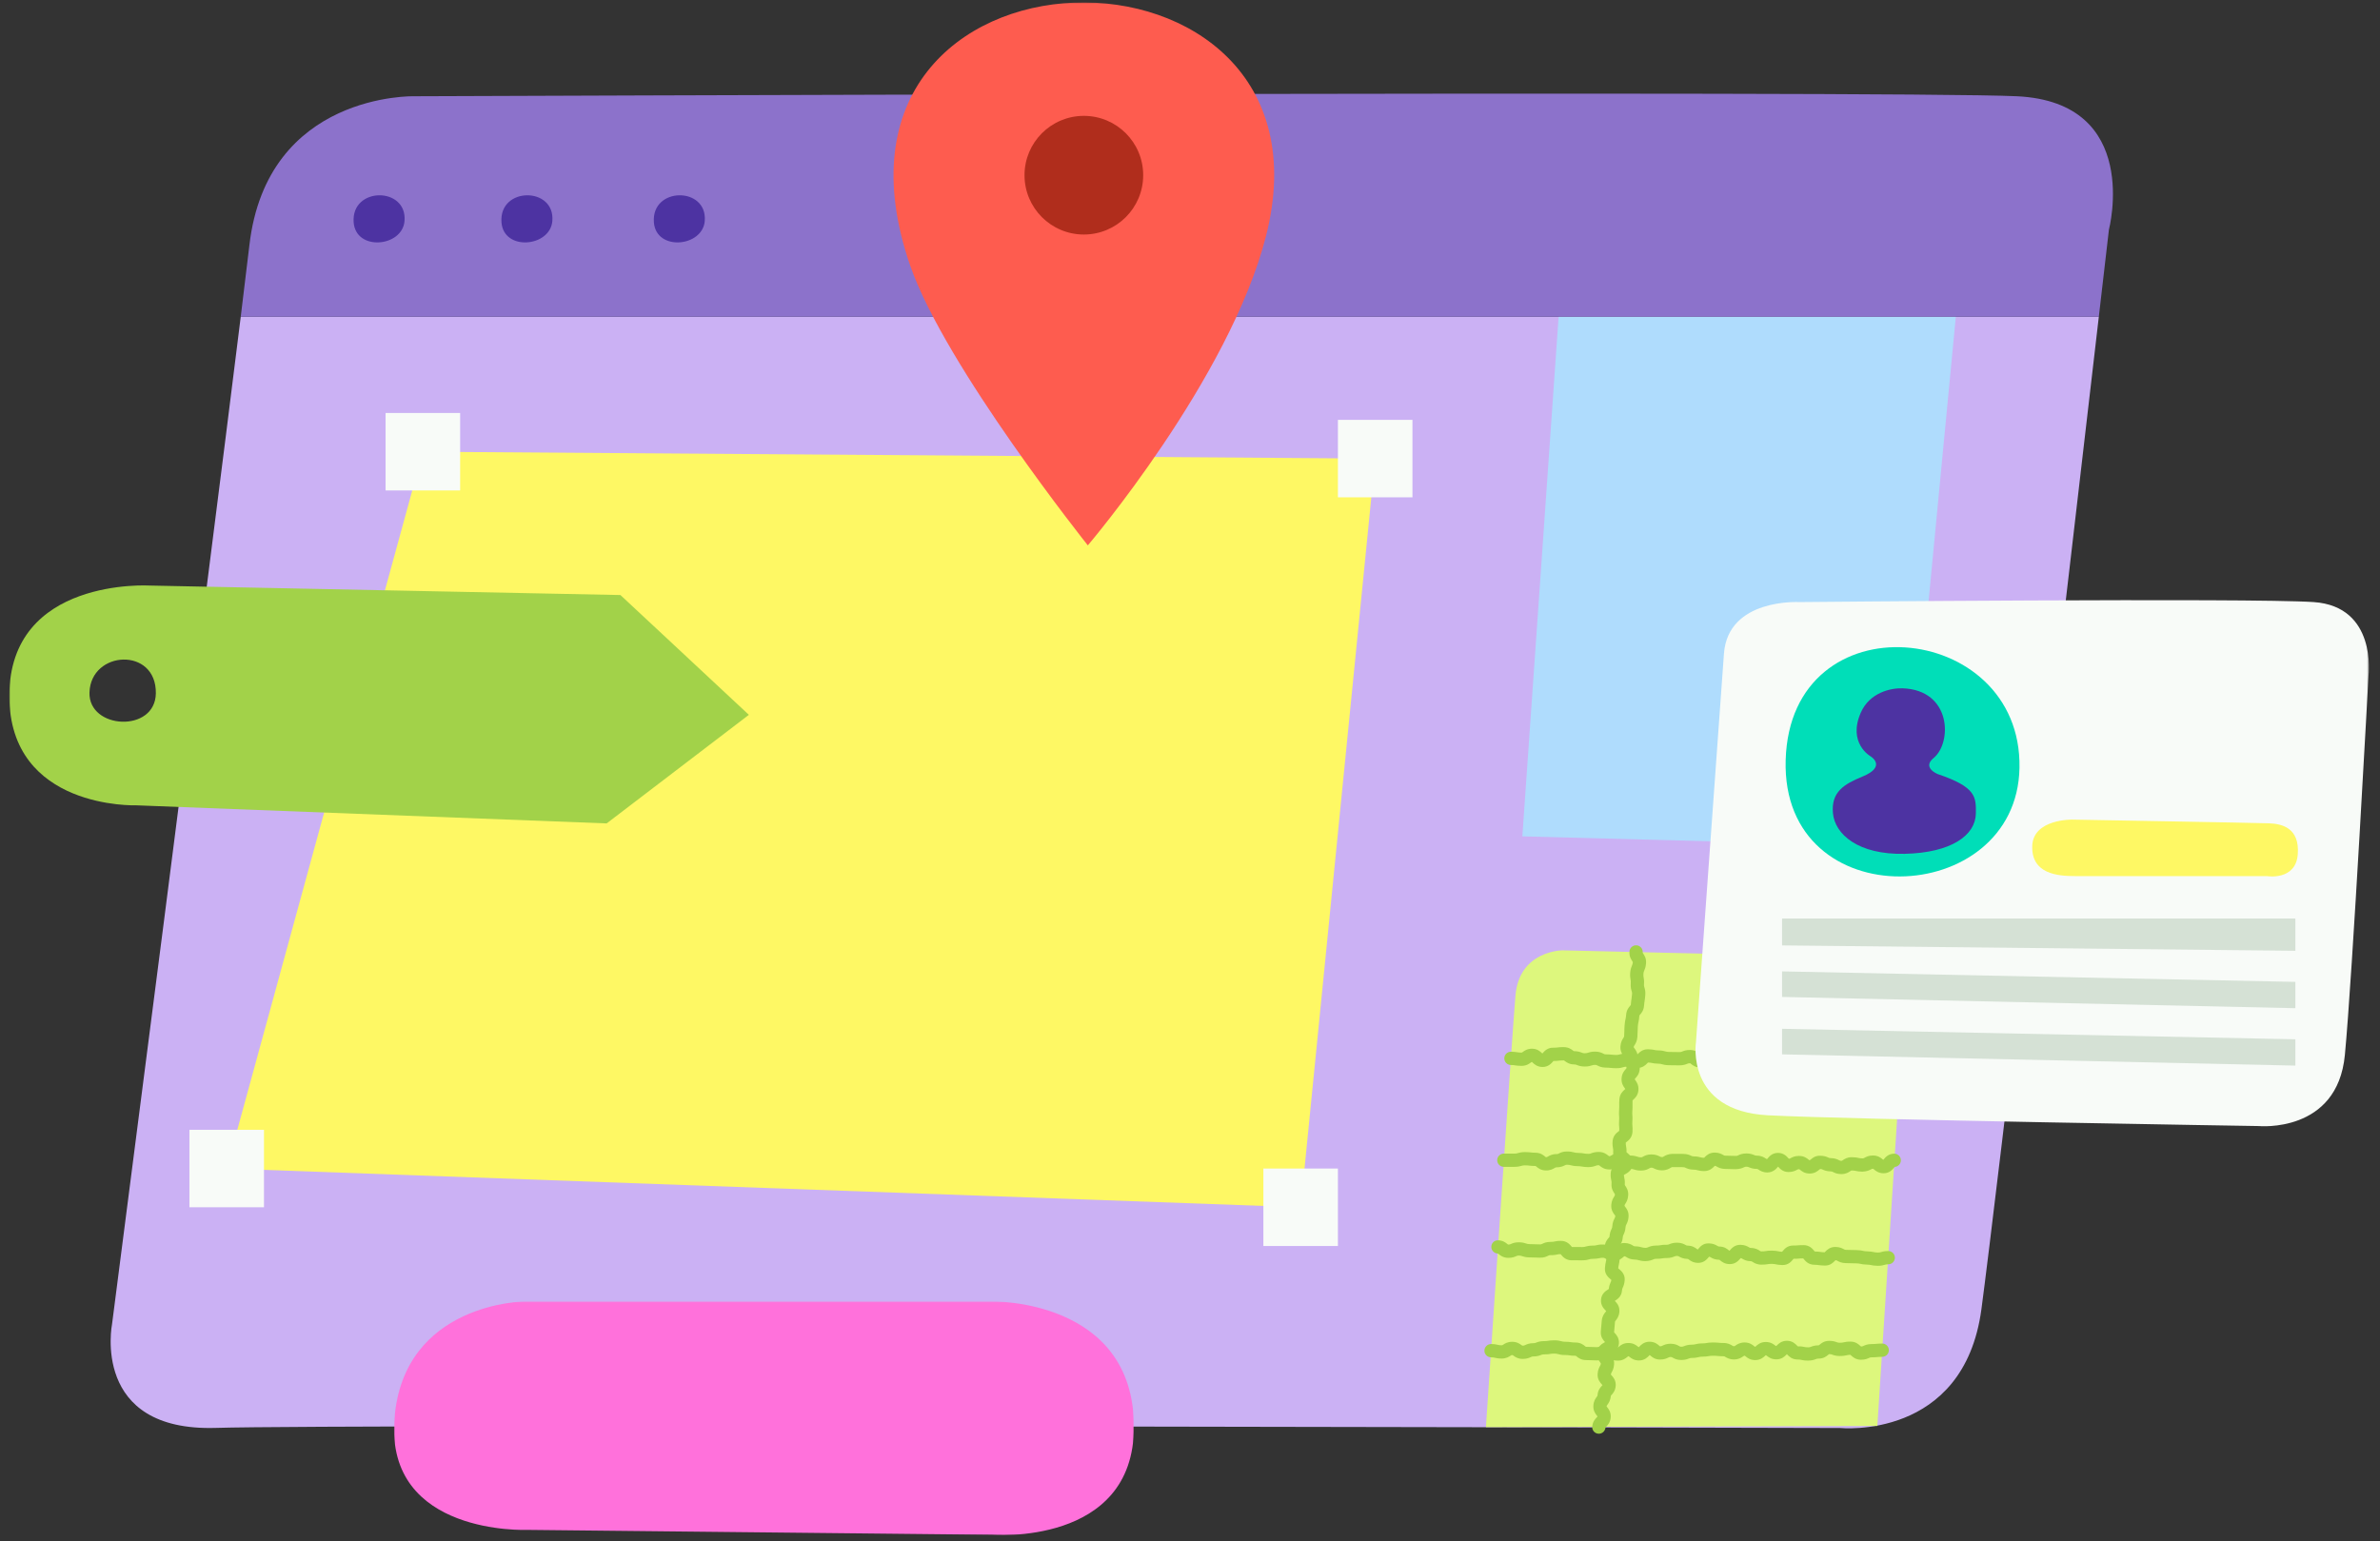
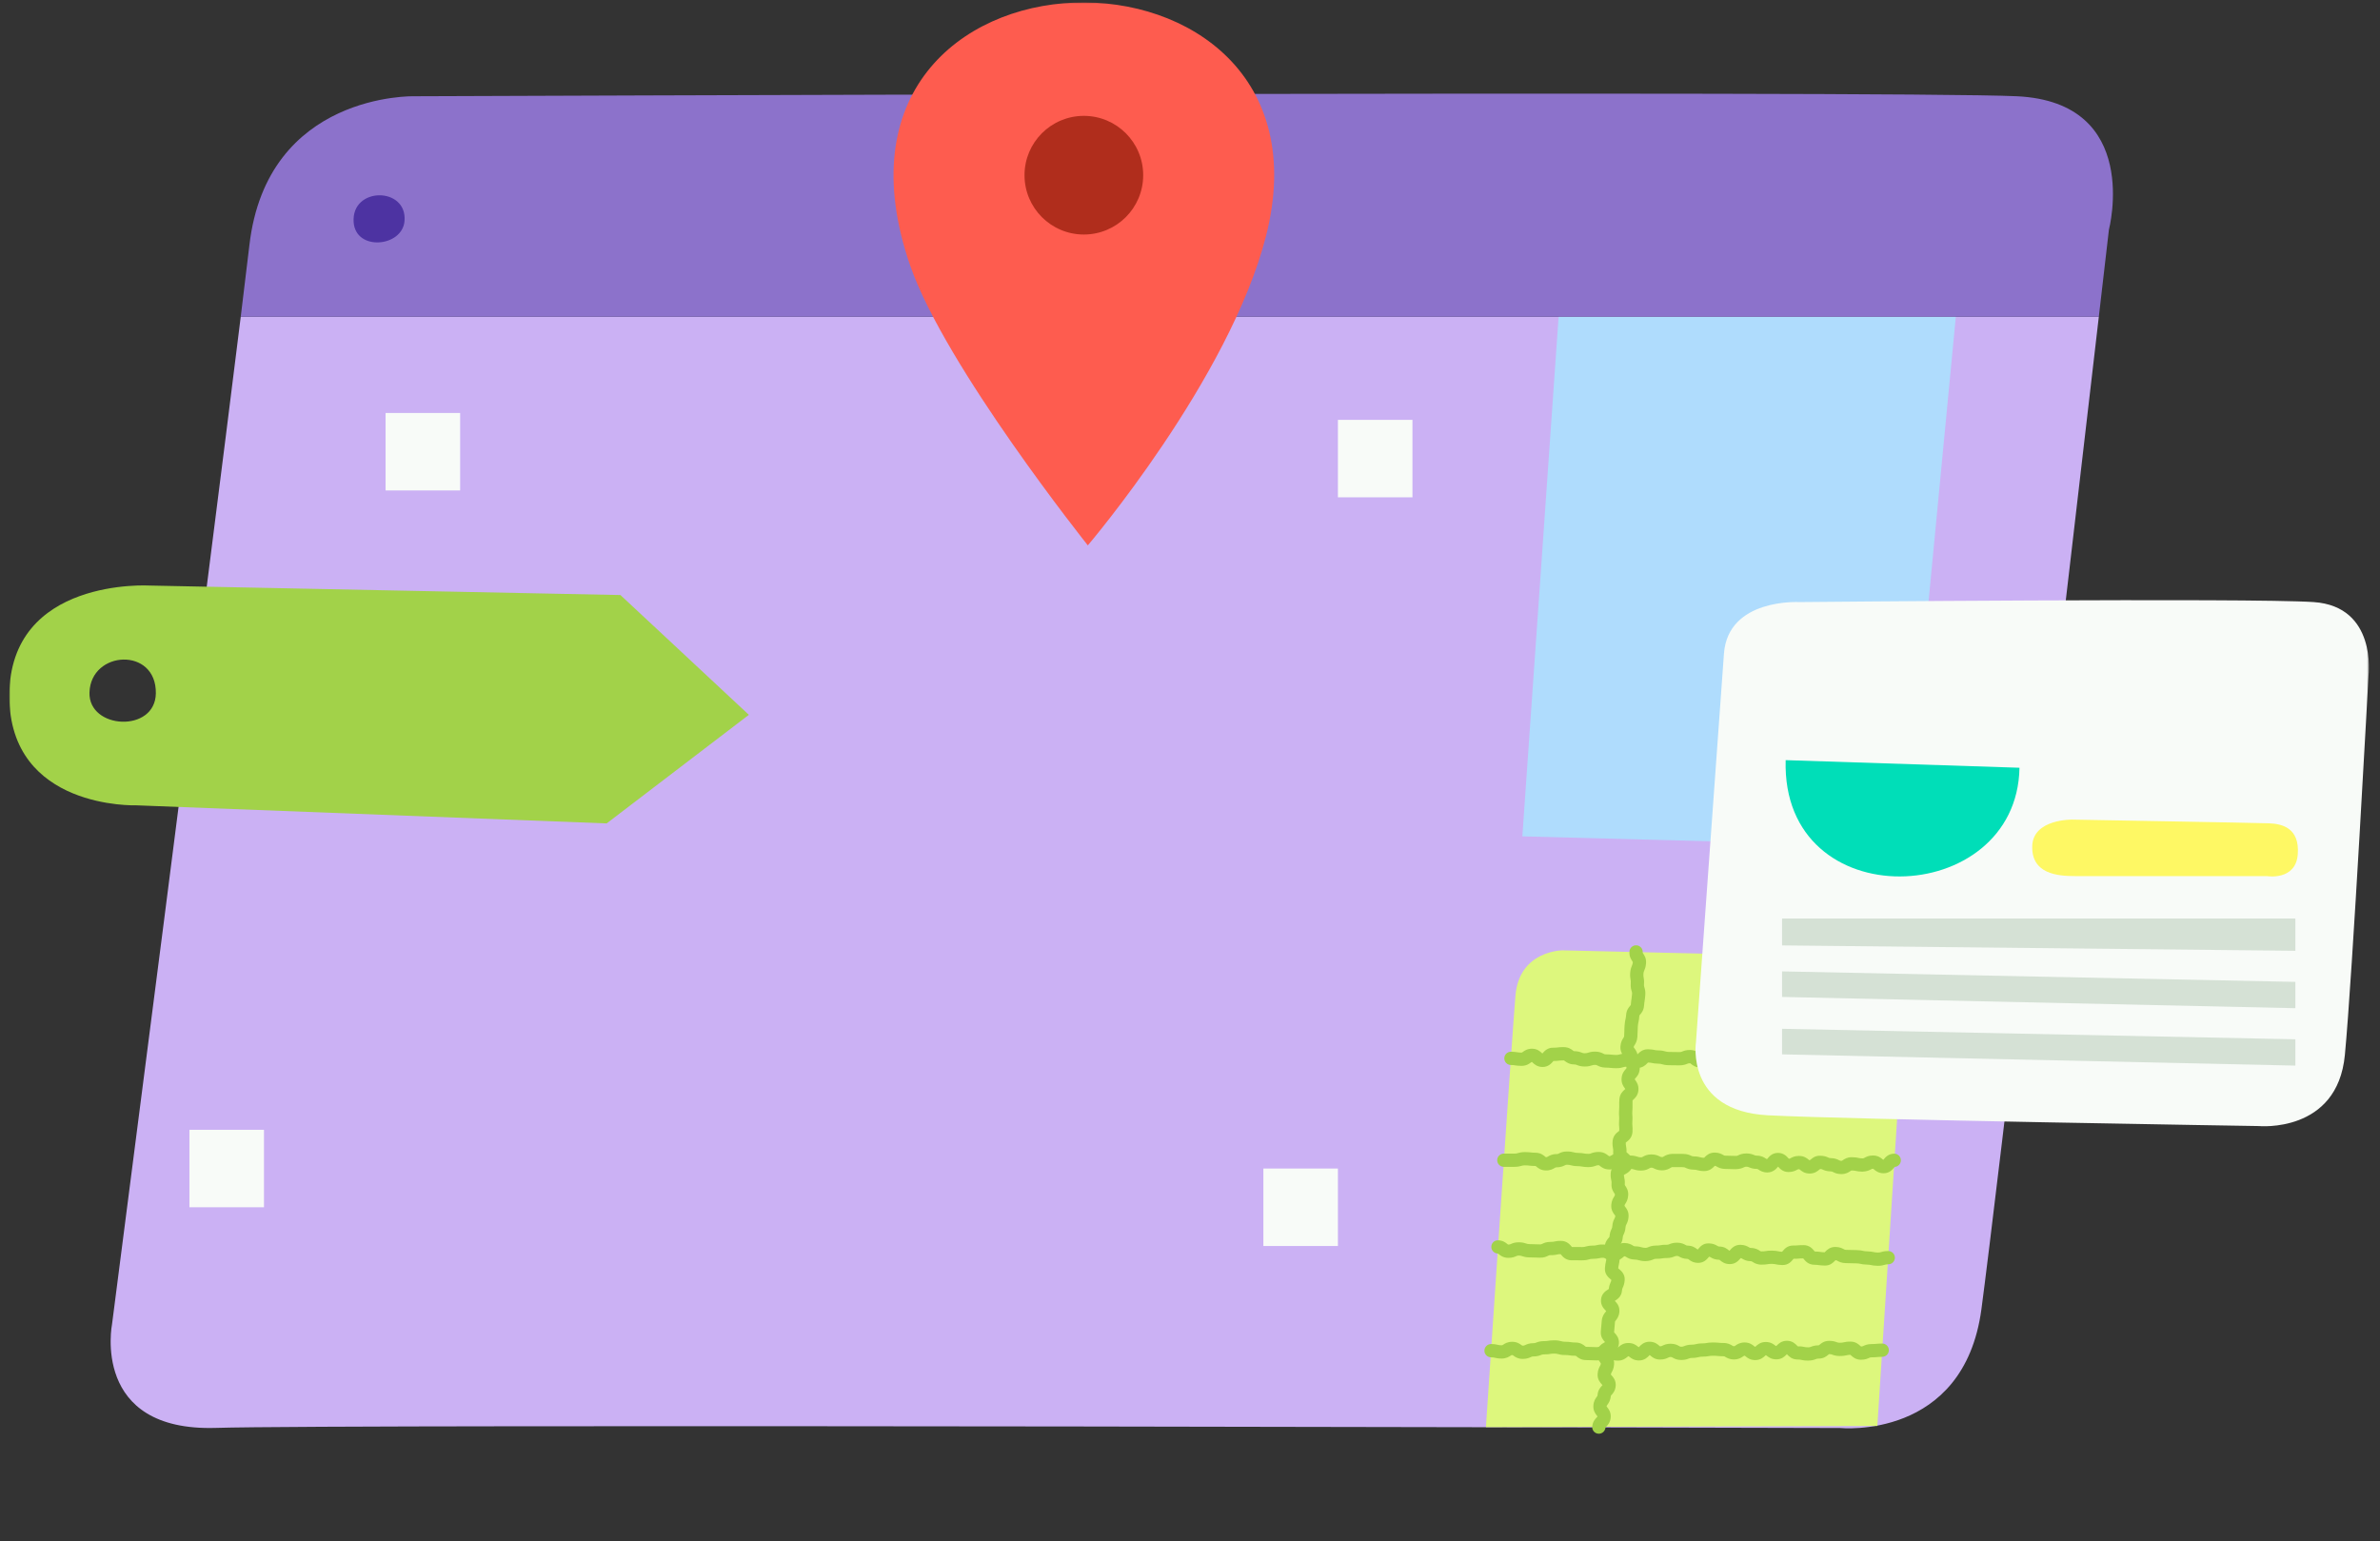
<svg xmlns="http://www.w3.org/2000/svg" xmlns:xlink="http://www.w3.org/1999/xlink" viewBox="96.93 75.93 1039.305 673.14" overflow="visible" width="1039.305px" height="673.14px">
  <rect x="96.93" y="75.93" width="1039.305" height="673.14" fill="#333333" stroke="none" />
  <defs>
    <polygon id="uiscreen-3-path-1" points="0.992 0.926 324.095 0.926 324.095 103 0.992 103" />
    <polygon id="uiscreen-3-path-3" points="0 669.408 1030.402 669.408 1030.402 0 0 0" />
  </defs>
  <g id="UI/Screen 3" stroke="none" stroke-width="1" fill="none" fill-rule="evenodd">
    <g id="Group-45" transform="translate(101, 77)">
      <path d="M44.869,577.187 C44.869,577.187 35.448,624.298 90.267,622.585 C145.089,620.873 799.514,622.631 799.514,622.631 C799.514,622.631 853.478,628.107 861.186,570.716 C867.462,524.007 900.402,241.01 912.448,137.288 L101.057,137.288 C86.758,253.073 44.869,577.187 44.869,577.187" id="Fill-1" fill="#CBB1F4" />
      <path d="M876.605,40.966 C821.784,38.401 176.782,40.97 176.782,40.97 C176.782,40.97 112.539,39.257 104.83,106.07 C104.023,113.061 102.728,123.757 101.056,137.287 L912.448,137.287 C915.202,113.569 916.864,99.217 916.864,99.217 C916.864,99.217 931.425,43.531 876.605,40.966" id="Fill-3" fill="#8C72CB" />
      <path d="M150.367,96.025 C151.316,108.745 171.627,106.846 172.576,95.48 C173.838,80.368 149.201,80.404 150.367,96.025" id="Fill-5" fill="#4D33A2" />
-       <path d="M214.917,96.025 C215.866,108.745 236.178,106.846 237.127,95.48 C238.389,80.368 213.752,80.404 214.917,96.025" id="Fill-7" fill="#4D33A2" />
-       <path d="M281.473,96.025 C282.422,108.745 302.733,106.846 303.682,95.48 C304.944,80.368 280.307,80.404 281.473,96.025" id="Fill-9" fill="#4D33A2" />
-       <polygon id="Fill-11" fill="#FEF864" points="180.585 196.225 94.928 509.303 563.904 526.221 596.453 199.223" />
      <g id="Group-15" transform="translate(167, 566.408)">
        <mask id="uiscreen-3-mask-2" fill="#fff">
          <use xlink:href="#uiscreen-3-path-1" />
        </mask>
        <g id="Clip-14" />
-         <path d="M261.993,0.928 L58.128,0.928 C58.128,0.928 5.02,1.357 1.166,52.323 C-2.689,103.289 58.984,100.719 58.984,100.719 L261.993,102.861 C261.993,102.861 324.087,108.007 324.095,55.749 C324.103,-0.357 261.993,0.928 261.993,0.928" id="Fill-13" fill="#FF71DB" mask="url(#uiscreen-3-mask-2)" />
      </g>
      <path d="M815.737,621.729 L827.729,435.423 C827.729,435.423 830.299,418.292 811.454,417.436 C792.609,416.579 678.257,414.009 678.257,414.009 C678.257,414.009 659.412,414.009 657.699,433.71 C656.37,448.991 644.807,622.273 644.807,622.273 L815.737,621.729 Z" id="Fill-16" fill="#DDF77D" />
      <path d="M766.616,466.317 C766.438,466.317 766.248,466.315 766.039,466.313 C763.739,466.286 763.741,466.31 761.441,466.281 C759.749,466.26 758.798,465.88 758.101,465.599 C757.647,465.42 757.459,465.344 756.847,465.337 C755.281,465.317 754.388,465.043 753.738,464.841 C753.257,464.695 752.991,464.613 752.257,464.603 C750.331,464.579 749.242,463.933 748.521,463.505 C748.084,463.245 748.05,463.223 747.677,463.219 C747.45,463.255 747.254,463.399 747.124,463.495 C746.395,464.031 745.148,464.868 743.056,464.901 C742.118,464.887 741.703,464.945 741.177,465.015 C740.539,465.101 739.824,465.212 738.453,465.182 C736.302,465.156 735.1,464.185 734.384,463.606 C734.252,463.5 734.072,463.353 734.01,463.324 C733.287,463.329 733.174,463.375 732.72,463.56 C732.042,463.839 731.013,464.235 729.28,464.238 L724.688,464.18 C723.154,464.159 722.316,463.923 721.641,463.735 C721.156,463.596 720.862,463.514 720.093,463.505 C718.672,463.488 717.887,463.327 717.257,463.199 C716.764,463.099 716.402,463.024 715.591,463.012 C715.483,463.103 715.39,463.214 715.291,463.313 C714.582,464.041 713.246,465.433 710.873,465.356 C709.422,465.339 708.624,465.161 707.982,465.019 C707.486,464.909 707.128,464.829 706.276,464.82 C705.584,464.83 705.314,464.887 704.845,465.029 C704.177,465.231 703.298,465.498 701.67,465.486 C700.394,465.467 699.757,465.404 699.121,465.339 C698.607,465.289 698.098,465.238 697.074,465.224 C695.244,465.202 694.193,464.664 693.497,464.308 C693.052,464.079 692.959,464.033 692.487,464.026 C691.863,464.017 691.582,464.094 691.116,464.245 C690.436,464.467 689.491,464.769 687.879,464.752 C686.203,464.731 685.258,464.363 684.569,464.094 C684.107,463.913 683.915,463.839 683.29,463.832 C681.18,463.803 679.992,462.897 679.281,462.356 C679.151,462.257 678.955,462.106 678.898,462.084 C677.764,462.051 677.344,462.106 676.809,462.173 C676.21,462.248 675.574,462.346 674.304,462.329 C674.216,462.421 674.102,462.55 674.01,462.656 C673.295,463.466 671.957,464.969 669.482,464.95 C667.195,464.921 665.92,463.711 665.235,463.058 C665.116,462.945 665.007,462.817 664.864,462.726 C664.694,462.796 664.507,462.935 664.369,463.036 C663.643,463.584 662.473,464.464 660.291,464.466 C658.936,464.45 658.219,464.339 657.587,464.243 C657.058,464.161 656.639,464.094 655.697,464.084 C654.096,464.062 652.816,462.748 652.837,461.147 C652.857,459.56 654.151,458.288 655.734,458.288 L655.772,458.288 C657.123,458.307 657.838,458.416 658.47,458.514 C658.998,458.594 659.415,458.659 660.362,458.671 C660.577,458.637 660.764,458.498 660.902,458.396 C661.63,457.849 662.868,456.964 664.98,456.964 C667.267,456.995 668.543,458.207 669.227,458.856 C669.299,458.925 669.369,459.002 669.442,459.068 C669.514,458.99 669.594,458.901 669.659,458.825 C670.375,458.012 671.766,456.462 674.185,456.531 C675.129,456.543 675.555,456.49 676.087,456.423 C676.72,456.342 677.428,456.245 678.789,456.271 C680.894,456.296 682.085,457.205 682.796,457.747 C682.926,457.846 683.124,457.998 683.18,458.019 C685.037,458.058 685.98,458.425 686.671,458.693 C687.134,458.875 687.326,458.949 687.95,458.955 C688.563,458.938 688.855,458.885 689.322,458.736 C689.999,458.514 690.98,458.219 692.561,458.231 C694.391,458.255 695.442,458.793 696.137,459.147 C696.582,459.377 696.674,459.423 697.145,459.428 C698.425,459.445 699.062,459.507 699.7,459.575 C700.211,459.625 700.722,459.675 701.743,459.69 C702.425,459.678 702.703,459.62 703.174,459.479 C703.841,459.281 704.735,459.026 706.348,459.024 C707.8,459.043 708.597,459.219 709.239,459.361 C709.716,459.466 710.067,459.546 710.853,459.56 C710.963,459.469 711.053,459.358 711.153,459.257 C711.855,458.541 713.155,457.214 715.495,457.214 L715.572,457.214 C716.995,457.231 717.779,457.392 718.409,457.519 C718.921,457.623 719.289,457.697 720.166,457.709 C721.7,457.729 722.537,457.964 723.213,458.154 C723.698,458.291 723.992,458.375 724.762,458.384 L729.351,458.442 C729.922,458.457 730.063,458.385 730.515,458.2 C731.193,457.921 732.276,457.486 733.955,457.522 C736.106,457.548 737.307,458.517 738.024,459.096 C738.157,459.202 738.336,459.349 738.398,459.38 C739.464,459.392 739.879,459.339 740.407,459.271 C741.045,459.185 741.771,459.089 743.13,459.104 C743.36,459.07 743.549,458.93 743.684,458.829 C744.411,458.291 745.584,457.413 747.75,457.423 C749.677,457.45 750.762,458.094 751.483,458.524 C751.922,458.783 751.955,458.805 752.329,458.808 C753.894,458.827 754.789,459.103 755.44,459.303 C755.921,459.45 756.187,459.531 756.919,459.541 C758.609,459.562 759.56,459.942 760.257,460.219 C760.711,460.402 760.899,460.478 761.512,460.486 C763.808,460.51 763.81,460.488 766.112,460.517 C767.156,460.536 767.685,460.503 768.212,460.473 C768.841,460.438 769.463,460.406 770.72,460.421 C770.92,460.414 770.924,460.423 771.313,460.144 C772.025,459.64 773.21,458.798 775.247,458.798 L775.34,458.798 C777.309,458.825 778.457,459.548 779.141,459.979 C779.585,460.259 779.593,460.264 779.927,460.269 C779.915,460.233 780.028,460.092 780.154,459.966 C780.856,459.26 782.154,457.957 784.48,457.957 L784.561,457.957 C786.742,457.983 787.952,458.998 788.675,459.603 C788.806,459.712 788.985,459.863 789.05,459.894 C789.863,459.935 790.178,459.825 790.653,459.697 C791.306,459.517 792.185,459.317 793.757,459.296 C794.163,459.305 794.251,459.267 794.696,459.036 C795.415,458.668 796.417,458.132 798.37,458.13 C800.137,458.151 801.164,458.623 801.841,458.937 C802.29,459.144 802.426,459.207 802.96,459.212 C803.845,459.231 804.265,459.159 804.774,459.079 C805.395,458.978 806.165,458.875 807.572,458.873 C809.272,458.896 810.227,459.283 810.923,459.565 C811.378,459.748 811.564,459.824 812.172,459.832 C812.447,459.834 812.432,459.834 812.849,459.558 C813.552,459.091 814.719,458.317 816.708,458.317 L816.802,458.317 C818.47,458.339 819.411,458.695 820.099,458.957 C820.56,459.13 820.769,459.212 821.411,459.219 C823.014,459.24 823.928,459.545 824.594,459.764 C825.073,459.925 825.314,460.005 826.017,460.014 C827.618,460.034 828.898,461.348 828.88,462.947 C828.861,464.536 827.567,465.81 825.982,465.81 L825.946,465.81 C824.341,465.789 823.428,465.486 822.762,465.264 C822.282,465.103 822.041,465.022 821.337,465.015 C819.67,464.993 818.728,464.635 818.041,464.377 C817.583,464.2 817.372,464.122 816.73,464.113 C816.475,464.113 816.47,464.11 816.054,464.387 C815.342,464.861 814.2,465.663 812.098,465.627 C810.4,465.606 809.446,465.219 808.748,464.935 C808.293,464.752 808.106,464.675 807.499,464.668 C806.622,464.63 806.193,464.721 805.686,464.801 C805.063,464.902 804.304,464.998 802.888,465.007 C801.12,464.986 800.094,464.514 799.417,464.2 C798.968,463.993 798.832,463.93 798.298,463.925 C797.85,463.933 797.802,463.957 797.356,464.185 C796.641,464.557 795.57,465.147 793.683,465.091 C792.949,465.115 792.651,465.161 792.172,465.289 C791.519,465.466 790.627,465.7 789.068,465.69 C786.884,465.663 785.677,464.649 784.954,464.046 C784.824,463.937 784.644,463.786 784.58,463.752 C784.499,463.789 784.387,463.928 784.26,464.055 C783.551,464.769 782.245,466.12 779.852,466.065 C777.885,466.041 776.738,465.315 776.051,464.882 C775.617,464.61 775.6,464.599 775.266,464.594 C775.042,464.582 775.06,464.591 774.67,464.87 C773.947,465.382 772.744,466.277 770.646,466.214 C769.588,466.202 769.061,466.233 768.531,466.259 C768.014,466.289 767.493,466.317 766.616,466.317" id="Fill-18" fill="#A2D249" />
      <path d="M800.036,511.731 L799.956,511.731 C798.13,511.712 797.079,511.183 796.381,510.832 C795.941,510.611 795.836,510.558 795.358,510.553 C793.608,510.536 792.589,510.082 791.914,509.781 C791.467,509.584 791.315,509.514 790.765,509.509 C790.682,509.529 790.501,509.685 790.369,509.798 C789.678,510.392 788.403,511.49 786.199,511.49 L786.133,511.49 C783.962,511.467 782.753,510.478 782.032,509.889 C781.897,509.781 781.717,509.632 781.652,509.599 C781.148,509.603 781.083,509.623 780.64,509.863 C779.915,510.257 778.817,510.822 776.919,510.832 C774.489,510.805 773.193,509.363 772.497,508.587 C772.461,508.546 772.425,508.505 772.39,508.464 C772.344,508.514 772.303,508.565 772.263,508.613 C771.548,509.462 770.187,510.99 767.695,511.022 C765.682,511.002 764.516,510.224 763.818,509.76 C763.391,509.474 763.391,509.474 763.101,509.471 C761.392,509.452 760.433,509.058 759.732,508.772 C759.273,508.582 759.099,508.51 758.506,508.505 C758.03,508.538 757.934,508.546 757.479,508.764 C756.775,509.099 755.742,509.531 753.884,509.591 C752.691,509.582 752.093,509.557 751.495,509.531 C750.942,509.509 750.39,509.488 749.282,509.476 C747.369,509.457 746.284,508.83 745.565,508.418 C745.128,508.163 745.081,508.135 744.692,508.132 C744.682,508.173 744.571,508.31 744.445,508.433 C743.745,509.127 742.447,510.411 740.126,510.411 L740.064,510.411 C738.557,510.396 737.728,510.18 737.064,510.007 C736.579,509.88 736.261,509.798 735.465,509.791 C733.689,509.772 732.661,509.293 731.98,508.978 C731.535,508.774 731.4,508.711 730.874,508.705 L726.278,508.678 C725.99,508.692 725.973,508.675 725.531,508.95 C724.832,509.387 723.671,510.084 721.666,510.096 C719.848,510.077 718.8,509.557 718.107,509.212 C717.662,508.993 717.557,508.94 717.068,508.933 C716.67,508.918 716.64,508.957 716.196,509.202 C715.479,509.599 714.4,510.197 712.538,510.197 L712.452,510.197 C710.855,510.18 709.948,509.887 709.286,509.671 C708.818,509.519 708.559,509.435 707.852,509.428 C706.063,509.411 705.026,508.918 704.339,508.589 C703.89,508.377 703.769,508.32 703.257,508.315 C702.932,508.3 702.93,508.317 702.486,508.587 C701.789,509.012 700.553,509.779 698.636,509.705 C696.483,509.685 695.28,508.716 694.559,508.139 C694.427,508.033 694.244,507.887 694.182,507.856 C693.448,507.837 693.246,507.916 692.784,508.086 C692.084,508.344 691.125,508.675 689.438,508.685 C688.052,508.671 687.286,508.538 686.671,508.432 C686.158,508.342 685.752,508.274 684.836,508.264 C683.332,508.248 682.508,508.036 681.846,507.866 C681.358,507.741 681.036,507.659 680.236,507.651 C679.787,507.637 679.704,507.687 679.253,507.911 C678.546,508.265 677.387,508.788 675.621,508.783 C675.28,508.788 675.268,508.793 674.827,509.053 C674.133,509.467 672.95,510.178 671.005,510.142 C668.812,510.12 667.599,509.099 666.875,508.488 C666.745,508.378 666.565,508.228 666.501,508.195 C665.12,508.185 664.432,508.106 663.824,508.038 C663.322,507.981 662.82,507.923 661.817,507.916 C661.105,507.909 660.84,507.985 660.364,508.127 C659.7,508.32 658.726,508.562 657.206,508.577 C656.062,508.563 655.503,508.567 654.934,508.574 C654.355,508.577 653.77,508.582 652.604,508.57 C651.005,508.555 649.72,507.243 649.735,505.644 C649.75,504.053 651.046,502.774 652.633,502.774 L652.661,502.774 C653.774,502.788 654.339,502.784 654.893,502.777 C655.487,502.774 656.078,502.771 657.265,502.781 C657.995,502.795 658.238,502.712 658.714,502.57 C659.38,502.373 660.298,502.127 661.875,502.12 C663.176,502.132 663.866,502.211 664.474,502.277 C664.975,502.334 665.476,502.39 666.478,502.402 C668.669,502.425 669.882,503.445 670.606,504.055 C670.738,504.166 670.918,504.317 670.982,504.351 L670.995,504.351 C671.399,504.351 671.42,504.337 671.857,504.077 C672.552,503.663 673.784,502.962 675.68,502.988 C676.161,503.017 676.216,502.954 676.665,502.726 C677.372,502.373 678.493,501.81 680.295,501.856 C681.798,501.873 682.622,502.084 683.285,502.252 C683.771,502.377 684.094,502.461 684.893,502.467 C686.278,502.481 687.045,502.615 687.66,502.721 C688.173,502.81 688.578,502.88 689.495,502.889 C690.161,502.913 690.305,502.824 690.765,502.654 C691.465,502.392 692.448,502.057 694.11,502.053 C696.265,502.077 697.468,503.043 698.187,503.62 C698.321,503.726 698.502,503.873 698.564,503.902 C699.028,503.921 699.026,503.911 699.468,503.639 C700.166,503.214 701.421,502.505 703.314,502.519 C705.105,502.538 706.142,503.031 706.828,503.356 C707.276,503.57 707.397,503.627 707.91,503.632 C709.507,503.649 710.414,503.943 711.076,504.159 C711.544,504.312 711.803,504.394 712.51,504.402 C712.886,504.406 712.938,504.378 713.382,504.134 C714.098,503.736 715.178,503.137 717.04,503.137 L717.127,503.137 C718.943,503.158 719.992,503.678 720.684,504.021 C721.13,504.241 721.235,504.295 721.724,504.3 C722.032,504.303 722.03,504.303 722.472,504.029 C723.172,503.592 724.339,502.943 726.335,502.882 L730.932,502.911 C732.708,502.928 733.736,503.406 734.418,503.721 C734.862,503.926 734.997,503.99 735.523,503.995 C737.03,504.01 737.858,504.224 738.524,504.399 C739.008,504.524 739.326,504.608 740.121,504.615 C740.132,504.574 740.243,504.438 740.37,504.313 C741.069,503.622 742.367,502.336 744.688,502.336 L744.75,502.336 C746.663,502.356 747.746,502.983 748.463,503.397 C748.904,503.651 748.95,503.678 749.341,503.682 C750.533,503.692 751.131,503.716 751.729,503.741 C752.282,503.764 752.835,503.786 753.942,503.796 C754.427,503.813 754.517,503.757 754.972,503.538 C755.674,503.202 756.696,502.738 758.564,502.711 C760.271,502.726 761.233,503.122 761.935,503.409 C762.393,503.599 762.567,503.67 763.16,503.675 C765.173,503.697 766.339,504.474 767.037,504.938 C767.325,505.132 767.42,505.195 767.541,505.214 C767.629,505.118 767.737,504.988 767.825,504.885 C768.535,504.041 769.849,502.474 772.331,502.474 L772.39,502.474 C774.817,502.5 776.113,503.942 776.807,504.714 C776.904,504.822 776.992,504.938 777.097,505.036 C777.394,505.031 777.483,504.981 777.876,504.769 C778.589,504.38 779.66,503.8 781.511,503.8 L781.598,503.8 C783.769,503.824 784.978,504.812 785.699,505.402 C785.833,505.51 786.015,505.659 786.078,505.69 C786.272,505.675 786.454,505.521 786.586,505.406 C787.284,504.805 788.629,503.627 790.823,503.712 C792.576,503.733 793.595,504.185 794.268,504.486 C794.716,504.685 794.866,504.752 795.417,504.757 C797.243,504.776 798.294,505.305 798.99,505.656 C799.43,505.878 799.536,505.932 800.015,505.935 C800.255,505.943 800.253,505.94 800.654,505.661 C801.364,505.17 802.543,504.356 804.565,504.356 L804.646,504.356 C806.09,504.373 806.886,504.541 807.523,504.675 C808.027,504.784 808.391,504.861 809.256,504.868 C809.663,504.875 809.697,504.846 810.144,504.599 C810.861,504.207 811.938,503.611 813.799,503.611 L813.886,503.611 C816.087,503.634 817.302,504.663 818.03,505.276 C818.121,505.354 818.237,505.454 818.32,505.514 C818.401,505.425 818.494,505.315 818.569,505.224 C819.287,504.373 820.616,502.805 823.144,502.812 C824.746,502.829 826.029,504.139 826.013,505.74 C825.995,507.264 824.807,508.5 823.312,508.599 C823.221,508.702 823.101,508.841 823.007,508.954 C822.296,509.8 820.976,511.368 818.494,511.368 L818.432,511.368 C816.232,511.346 815.015,510.318 814.289,509.704 C814.157,509.591 813.975,509.44 813.912,509.406 C813.467,509.378 813.39,509.43 812.944,509.675 C812.214,510.077 811.072,510.603 809.197,510.664 C807.756,510.649 806.96,510.481 806.322,510.344 C805.818,510.238 805.454,510.161 804.588,510.152 C804.343,510.166 804.352,510.151 803.948,510.428 C803.239,510.918 802.059,511.731 800.036,511.731" id="Fill-20" fill="#A2D249" />
      <path d="M816.009,551.786 C815.945,551.786 815.88,551.784 815.815,551.784 C814.383,551.762 813.594,551.599 812.962,551.467 C812.446,551.361 812.077,551.284 811.195,551.271 C809.745,551.248 808.947,551.071 808.306,550.928 C807.804,550.816 807.444,550.737 806.583,550.724 C805.408,550.707 804.818,550.688 804.229,550.669 C803.664,550.652 803.099,550.635 801.969,550.618 C800.103,550.588 799.037,550.013 798.333,549.632 C797.922,549.409 797.825,549.356 797.454,549.345 C797.345,549.437 797.252,549.549 797.153,549.65 C796.439,550.371 795.114,551.769 792.721,551.679 C791.394,551.658 790.691,551.561 790.07,551.476 C789.547,551.405 789.095,551.343 788.119,551.327 C785.632,551.29 784.34,549.731 783.646,548.893 C783.555,548.784 783.445,548.65 783.358,548.555 C782.453,548.515 782.003,548.586 781.53,548.628 C780.955,548.675 780.303,548.739 779.154,548.723 C779.064,548.822 778.95,548.956 778.858,549.065 C778.137,549.916 776.873,551.495 774.276,551.458 C772.849,551.437 772.062,551.274 771.428,551.142 C770.917,551.037 770.547,550.962 769.668,550.948 C768.783,550.93 768.368,550.995 767.863,551.078 C767.235,551.179 766.442,551.296 765.052,551.282 C763.074,551.252 761.925,550.515 761.238,550.075 C760.799,549.792 760.791,549.788 760.461,549.782 C758.552,549.752 757.471,549.122 756.756,548.705 C756.398,548.498 756.299,548.441 756.064,548.424 C755.975,548.516 755.862,548.646 755.77,548.751 C755.06,549.556 753.745,551.05 751.314,551.05 L751.225,551.05 C749.065,551.016 747.864,550.037 747.148,549.454 C747.016,549.345 746.834,549.197 746.772,549.167 C744.733,549.13 743.65,548.498 742.935,548.079 C742.593,547.879 742.491,547.818 742.279,547.8 C742.188,547.895 742.076,548.026 741.988,548.132 C741.277,548.966 739.959,550.511 737.501,550.511 L737.412,550.511 C735.321,550.478 734.138,549.592 733.43,549.063 C733.043,548.773 733.043,548.773 732.83,548.771 C730.96,548.741 729.895,548.156 729.189,547.769 C728.745,547.526 728.678,547.488 728.245,547.482 C727.706,547.484 727.542,547.537 727.089,547.724 C726.406,548.002 725.356,548.405 723.633,548.399 C722.761,548.391 722.36,548.446 721.837,548.531 C721.208,548.634 720.446,548.756 719.028,548.739 C718.545,548.727 718.394,548.786 717.943,548.988 C717.246,549.298 716.167,549.701 714.404,549.743 C712.877,549.719 712.043,549.488 711.372,549.302 C710.879,549.166 710.583,549.083 709.802,549.071 C707.852,549.041 706.757,548.363 706.03,547.917 C705.597,547.646 705.571,547.632 705.218,547.626 C705.165,547.64 704.984,547.798 704.85,547.915 C704.159,548.52 702.882,549.638 700.677,549.638 L700.578,549.638 C698.673,549.607 697.594,548.984 696.879,548.571 C696.436,548.314 696.388,548.288 695.99,548.282 C695.189,548.253 694.847,548.343 694.347,548.45 C693.687,548.598 692.861,548.735 691.377,548.756 C690.678,548.737 690.393,548.82 689.915,548.958 C689.253,549.152 688.38,549.411 686.759,549.39 C685.65,549.373 685.093,549.377 684.536,549.387 C683.939,549.397 683.341,549.399 682.147,549.385 C679.688,549.348 678.4,547.837 677.705,547.026 C677.613,546.917 677.526,546.8 677.426,546.698 C676.703,546.636 676.377,546.762 675.902,546.86 C675.251,546.992 674.444,547.168 672.968,547.138 C672.523,547.143 672.421,547.175 671.976,547.392 C671.266,547.739 670.241,548.28 668.346,548.235 C667.152,548.217 666.559,548.194 665.961,548.171 C665.406,548.148 664.848,548.128 663.74,548.111 C662.141,548.086 661.232,547.782 660.568,547.56 C660.103,547.405 659.847,547.32 659.143,547.309 C658.681,547.318 658.517,547.354 658.064,547.558 C657.367,547.869 656.26,548.356 654.523,548.312 C652.373,548.28 651.176,547.31 650.459,546.733 C650.326,546.626 650.146,546.479 650.083,546.449 C648.484,546.426 647.139,545.105 647.161,543.506 C647.186,541.919 648.412,540.645 649.992,540.645 L650.036,540.645 C652.187,540.678 653.385,541.647 654.102,542.224 C654.234,542.332 654.415,542.479 654.478,542.51 C655.118,542.53 655.243,542.47 655.695,542.268 C656.389,541.957 657.413,541.508 659.232,541.514 C660.833,541.538 661.742,541.842 662.406,542.064 C662.886,542.224 663.125,542.306 663.829,542.315 C665.006,542.334 665.599,542.356 666.186,542.38 C666.749,542.402 667.306,542.423 668.435,542.439 C668.878,542.429 668.988,542.402 669.433,542.185 C670.14,541.838 671.155,541.349 673.057,541.342 C673.887,541.374 674.23,541.285 674.739,541.182 C675.392,541.05 676.203,540.878 677.671,540.904 C680.131,540.94 681.42,542.451 682.114,543.263 C682.206,543.372 682.293,543.488 682.394,543.591 C683.405,543.607 683.933,543.599 684.459,543.593 C685.058,543.581 685.655,543.575 686.848,543.595 C687.574,543.628 687.828,543.528 688.306,543.39 C688.972,543.2 689.872,542.981 691.466,542.961 C692.259,542.989 692.604,542.9 693.102,542.791 C693.762,542.645 694.547,542.429 696.079,542.487 C697.983,542.515 699.064,543.14 699.779,543.553 C700.222,543.809 700.269,543.836 700.667,543.842 C700.799,543.783 700.91,543.66 701.033,543.553 C701.724,542.949 703.003,541.83 705.208,541.83 L705.306,541.83 C707.257,541.86 708.352,542.538 709.077,542.985 C709.514,543.255 709.538,543.269 709.893,543.275 C711.415,543.3 712.249,543.53 712.919,543.717 C713.413,543.852 713.709,543.935 714.492,543.947 C714.946,543.932 715.118,543.902 715.575,543.698 C716.272,543.389 717.343,542.968 719.116,542.943 C719.997,542.953 720.384,542.896 720.906,542.811 C721.533,542.71 722.271,542.562 723.724,542.603 C724.257,542.591 724.429,542.549 724.884,542.364 C725.565,542.083 726.631,541.67 728.334,541.687 C730.206,541.717 731.272,542.302 731.978,542.688 C732.421,542.932 732.488,542.97 732.919,542.975 C735.009,543.008 736.194,543.892 736.902,544.423 C737.124,544.589 737.218,544.66 737.299,544.69 C737.386,544.595 737.49,544.474 737.575,544.374 C738.295,543.528 739.558,541.904 742.15,541.994 C744.063,542.024 745.146,542.657 745.861,543.075 C746.299,543.332 746.344,543.358 746.735,543.364 C748.893,543.398 750.093,544.377 750.81,544.96 C750.921,545.051 751.066,545.17 751.148,545.224 C751.232,545.134 751.334,545.016 751.419,544.921 C752.128,544.115 753.444,542.621 755.875,542.621 L755.964,542.621 C757.875,542.651 758.958,543.281 759.673,543.698 C760.113,543.955 760.159,543.981 760.552,543.987 C762.531,544.016 763.68,544.755 764.366,545.196 C764.806,545.477 764.814,545.481 765.142,545.486 C766.036,545.5 766.442,545.437 766.947,545.356 C767.573,545.257 768.374,545.121 769.759,545.152 C771.183,545.176 771.968,545.338 772.6,545.468 C773.066,545.564 773.415,545.636 774.141,545.658 C774.232,545.558 774.345,545.427 774.436,545.318 C775.156,544.47 776.405,542.921 779.018,542.927 C780.01,542.934 780.524,542.898 781.028,542.854 C781.641,542.8 782.336,542.747 783.635,542.761 C786.123,542.8 787.415,544.358 788.11,545.196 C788.198,545.304 788.31,545.439 788.399,545.536 C789.604,545.562 790.268,545.652 790.857,545.733 C791.366,545.804 791.808,545.864 792.724,545.881 C792.834,545.788 792.926,545.679 793.028,545.577 C793.732,544.864 795.033,543.547 797.363,543.547 L797.456,543.547 C799.322,543.577 800.388,544.153 801.091,544.534 C801.532,544.773 801.613,544.817 802.058,544.822 C803.231,544.84 803.82,544.858 804.408,544.877 C804.974,544.894 805.54,544.911 806.672,544.929 C808.123,544.951 808.921,545.128 809.563,545.271 C810.064,545.383 810.424,545.462 811.284,545.475 C812.715,545.498 813.503,545.66 814.135,545.792 C814.651,545.898 815.021,545.975 815.904,545.988 C816.609,546.024 816.878,545.923 817.356,545.781 C818.026,545.583 818.922,545.349 820.54,545.338 C822.14,545.362 823.417,546.681 823.394,548.28 C823.368,549.865 822.076,551.133 820.497,551.133 C820.431,551.137 820.374,551.133 820.32,551.132 C819.701,551.132 819.443,551.209 818.995,551.341 C818.354,551.529 817.486,551.786 816.009,551.786" id="Fill-22" fill="#A2D249" />
      <path d="M702.411,593.208 C700.654,593.208 699.629,592.764 698.947,592.467 C698.498,592.273 698.346,592.207 697.795,592.207 C697.185,592.207 696.997,592.281 696.538,592.458 C695.836,592.732 694.876,593.105 693.178,593.105 C691.94,593.105 691.321,593.07 690.703,593.032 C690.169,593.001 689.633,592.969 688.565,592.969 C686.379,592.969 685.156,591.971 684.426,591.377 C684.294,591.268 684.111,591.121 684.047,591.086 L684.02,591.086 C682.579,591.086 681.858,590.983 681.225,590.888 C680.696,590.811 680.277,590.75 679.334,590.75 C677.797,590.75 676.953,590.524 676.274,590.341 C675.785,590.209 675.491,590.13 674.722,590.13 C673.789,590.13 673.376,590.194 672.853,590.273 C672.212,590.374 671.482,590.485 670.108,590.485 C669.499,590.485 669.31,590.558 668.852,590.736 C668.152,591.007 667.193,591.38 665.496,591.38 C664.984,591.38 664.864,591.437 664.415,591.647 C663.723,591.969 662.678,592.458 660.881,592.458 C658.783,592.458 657.583,591.582 656.866,591.06 C656.476,590.775 656.476,590.775 656.267,590.775 C655.983,590.775 655.983,590.775 655.558,591.056 C654.853,591.52 653.676,592.295 651.654,592.295 C650.165,592.295 649.345,592.103 648.686,591.949 C648.188,591.832 647.859,591.754 647.045,591.754 C645.445,591.754 644.147,590.457 644.147,588.857 C644.147,587.256 645.445,585.958 647.045,585.958 C648.531,585.958 649.352,586.151 650.011,586.306 C650.509,586.422 650.837,586.5 651.654,586.5 C651.938,586.5 651.938,586.5 652.367,586.219 C653.068,585.755 654.244,584.98 656.267,584.98 C658.364,584.98 659.564,585.855 660.281,586.377 C660.672,586.663 660.672,586.663 660.881,586.663 C661.393,586.663 661.514,586.606 661.962,586.396 C662.654,586.074 663.7,585.585 665.496,585.585 C666.107,585.585 666.296,585.511 666.754,585.334 C667.454,585.061 668.412,584.689 670.108,584.689 C671.039,584.689 671.452,584.624 671.973,584.545 C672.616,584.446 673.346,584.334 674.722,584.334 C676.257,584.334 677.101,584.561 677.779,584.744 C678.268,584.875 678.562,584.955 679.334,584.955 C680.7,584.955 681.425,585.061 682.062,585.155 C682.591,585.232 683.009,585.292 683.952,585.292 C686.138,585.292 687.359,586.289 688.09,586.885 C688.222,586.995 688.405,587.142 688.469,587.175 L688.521,587.175 C689.822,587.175 690.432,587.211 691.042,587.248 C691.576,587.278 692.11,587.309 693.178,587.309 C693.789,587.309 693.977,587.236 694.436,587.057 C695.139,586.785 696.097,586.412 697.795,586.412 C699.549,586.412 700.575,586.857 701.255,587.151 C701.706,587.347 701.858,587.414 702.411,587.414 C702.555,587.385 702.735,587.234 702.868,587.124 C703.601,586.517 704.826,585.5 707.024,585.5 C709.189,585.5 710.408,586.47 711.137,587.047 C711.27,587.155 711.456,587.302 711.518,587.332 C711.54,587.334 711.552,587.337 711.556,587.341 C711.669,587.248 711.761,587.132 711.863,587.027 C712.564,586.3 713.872,584.948 716.255,584.948 C718.487,584.948 719.719,586.013 720.457,586.649 C720.587,586.762 720.766,586.919 720.832,586.955 C721.349,586.94 721.455,586.889 721.899,586.671 C722.598,586.332 723.652,585.819 725.472,585.819 C727.39,585.819 728.482,586.442 729.207,586.853 C729.646,587.102 729.693,587.128 730.078,587.128 C730.693,587.128 730.882,587.055 731.343,586.877 C732.042,586.606 733.001,586.236 734.695,586.236 C735.504,586.236 735.831,586.157 736.323,586.038 C736.985,585.879 737.811,585.679 739.31,585.679 C740.211,585.679 740.609,585.61 741.115,585.521 C741.739,585.412 742.517,585.276 743.92,585.276 C745.213,585.276 745.857,585.338 746.503,585.398 C747.011,585.448 747.519,585.497 748.535,585.497 C750.499,585.497 751.653,586.197 752.344,586.616 C752.791,586.883 752.809,586.894 753.153,586.894 C753.39,586.894 753.39,586.894 753.791,586.612 C754.504,586.108 755.696,585.268 757.768,585.268 C759.964,585.268 761.188,586.28 761.923,586.883 C762.055,586.993 762.237,587.143 762.302,587.177 C762.509,587.115 762.618,586.989 762.741,586.877 C763.434,586.244 764.726,585.063 767.005,585.063 C769.15,585.063 770.365,586.002 771.09,586.564 C771.226,586.67 771.412,586.815 771.475,586.843 C771.645,586.81 771.757,586.671 771.882,586.547 C772.582,585.843 773.886,584.535 776.243,584.535 C778.625,584.535 779.932,585.881 780.634,586.606 C780.76,586.734 780.871,586.877 781.022,586.979 C782.306,586.914 783.116,587.08 783.764,587.215 C784.266,587.319 784.628,587.394 785.488,587.394 C786.11,587.394 786.303,587.321 786.768,587.145 C787.463,586.881 788.416,586.521 790.101,586.521 C790.226,586.495 790.406,586.341 790.538,586.23 C791.272,585.608 792.502,584.566 794.719,584.566 C796.378,584.566 797.319,584.902 798.006,585.148 C798.476,585.315 798.688,585.391 799.344,585.391 C800.188,585.391 800.547,585.314 801.041,585.206 C801.692,585.065 802.502,584.889 803.97,584.889 C806.258,584.889 807.552,586.082 808.246,586.723 C808.378,586.843 808.56,587.009 808.627,587.051 C809.125,587.021 809.261,586.958 809.712,586.754 C810.4,586.44 811.442,585.966 813.228,585.966 C814.249,585.966 814.761,585.917 815.27,585.868 C815.919,585.808 816.566,585.746 817.862,585.746 C819.462,585.746 820.76,587.043 820.76,588.643 C820.76,590.244 819.462,591.541 817.862,591.541 C816.842,591.541 816.33,591.59 815.821,591.639 C815.172,591.7 814.524,591.762 813.228,591.762 C812.698,591.762 812.562,591.824 812.112,592.028 C811.423,592.343 810.382,592.817 808.596,592.817 C806.307,592.817 805.013,591.624 804.318,590.983 C804.186,590.862 804.005,590.696 803.937,590.655 C803.124,590.685 802.766,590.762 802.271,590.87 C801.62,591.011 800.811,591.186 799.344,591.186 C797.686,591.186 796.745,590.851 796.059,590.605 C795.589,590.439 795.374,590.362 794.719,590.362 C794.595,590.388 794.414,590.541 794.281,590.653 C793.548,591.275 792.317,592.317 790.101,592.317 C789.478,592.317 789.284,592.39 788.819,592.566 C788.124,592.83 787.171,593.19 785.488,593.19 C784.033,593.19 783.231,593.024 782.586,592.89 C782.085,592.787 781.723,592.71 780.864,592.71 C778.483,592.71 777.178,591.364 776.476,590.641 C776.393,590.556 776.317,590.467 776.232,590.386 C776.147,590.466 776.07,590.554 775.987,590.635 C775.287,591.339 773.983,592.649 771.625,592.649 C769.478,592.649 768.264,591.707 767.539,591.145 C767.403,591.04 767.216,590.896 767.154,590.868 L766.944,590.862 C766.882,590.916 766.772,591.043 766.65,591.155 C765.958,591.789 764.665,592.969 762.387,592.969 C760.19,592.969 758.966,591.958 758.232,591.354 C758.101,591.245 757.917,591.094 757.852,591.06 C757.532,591.064 757.532,591.064 757.131,591.347 C756.417,591.851 755.225,592.69 753.153,592.69 C751.189,592.69 750.035,591.99 749.345,591.572 C748.897,591.303 748.88,591.292 748.535,591.292 C747.242,591.292 746.598,591.23 745.952,591.169 C745.444,591.121 744.935,591.072 743.92,591.072 C743.018,591.072 742.62,591.141 742.115,591.23 C741.49,591.339 740.713,591.475 739.31,591.475 C738.5,591.475 738.174,591.554 737.682,591.673 C737.019,591.832 736.192,592.032 734.695,592.032 C734.082,592.032 733.892,592.105 733.433,592.283 C732.732,592.554 731.774,592.924 730.078,592.924 C728.159,592.924 727.067,592.301 726.343,591.89 C725.903,591.641 725.856,591.615 725.472,591.615 C724.986,591.615 724.881,591.665 724.435,591.882 C723.737,592.222 722.683,592.736 720.864,592.736 C718.634,592.736 717.402,591.669 716.666,591.034 C716.553,590.937 716.406,590.809 716.325,590.75 C716.22,590.843 716.129,590.953 716.032,591.052 C715.331,591.779 714.023,593.131 711.641,593.131 C709.475,593.131 708.258,592.164 707.529,591.584 C707.395,591.477 707.211,591.332 707.146,591.299 L706.914,591.303 C706.883,591.325 706.701,591.475 706.569,591.584 C705.835,592.192 704.611,593.208 702.411,593.208" id="Fill-24" fill="#A2D249" />
      <path d="M694.121,625.13 C694.05,625.13 693.977,625.126 693.904,625.122 C692.309,625 691.112,623.649 691.233,622.053 C691.401,619.848 692.521,618.696 693.189,618.008 C693.312,617.884 693.479,617.71 693.519,617.648 C693.51,617.527 693.357,617.333 693.244,617.192 C692.655,616.447 691.559,615.063 691.731,612.775 C691.882,610.778 692.712,609.667 693.208,609.003 C693.527,608.577 693.527,608.577 693.55,608.262 C693.712,606.116 694.748,604.974 695.364,604.29 C695.481,604.162 695.642,603.986 695.674,603.927 C695.68,603.897 695.687,603.881 695.695,603.877 C695.604,603.759 695.493,603.654 695.392,603.545 C694.698,602.785 693.406,601.37 693.588,598.967 C693.722,597.186 694.276,596.182 694.642,595.518 C694.88,595.086 694.951,594.955 694.991,594.431 C694.977,594.337 694.835,594.147 694.728,594.005 C694.18,593.273 693.155,591.906 693.323,589.669 C693.527,586.974 695.574,585.812 696.674,585.187 C696.718,585.16 696.767,585.132 696.817,585.104 C696.813,585.098 696.808,585.092 696.803,585.087 C696.102,584.326 694.797,582.911 694.979,580.5 C695.07,579.312 695.129,578.72 695.187,578.125 C695.242,577.567 695.299,577.008 695.382,575.89 C695.536,573.841 696.434,572.718 696.972,572.046 C697.218,571.741 697.272,571.671 697.295,571.535 C697.21,571.441 697.089,571.315 696.993,571.215 C696.253,570.45 694.88,569.027 695.062,566.579 C695.257,563.992 697.085,562.806 698.066,562.17 C698.187,562.091 698.346,561.987 698.468,561.902 C698.615,560.421 698.998,559.572 699.281,558.944 C699.445,558.578 699.538,558.372 699.593,557.965 C699.479,557.861 699.334,557.738 699.223,557.644 C698.299,556.865 696.576,555.414 696.774,552.782 C696.878,551.422 697.034,550.709 697.174,550.079 C697.291,549.555 697.384,549.141 697.453,548.196 C697.491,547.713 697.445,547.604 697.261,547.142 C696.972,546.417 696.534,545.322 696.67,543.502 C696.831,541.374 697.838,540.236 698.441,539.556 C698.549,539.433 698.715,539.246 698.743,539.188 C698.898,537.333 699.334,536.406 699.655,535.73 C699.866,535.278 699.955,535.092 700,534.473 C700.123,532.875 700.524,531.971 700.96,531.112 C701.181,530.677 701.264,530.513 701.308,529.94 C701.259,529.813 701.142,529.694 701.04,529.564 C700.46,528.824 699.381,527.449 699.551,525.176 C699.694,523.291 700.362,522.255 700.804,521.568 C701.075,521.148 701.119,521.083 701.149,520.665 C701.128,520.474 700.996,520.277 700.9,520.137 C700.376,519.364 699.496,518.074 699.66,515.91 C699.715,515.19 699.655,514.92 699.545,514.432 C699.392,513.756 699.185,512.829 699.304,511.247 C699.508,508.581 701.528,507.419 702.672,506.788 C701.739,505.988 700.194,504.553 700.383,502.048 C700.441,501.271 700.387,500.967 700.293,500.463 C700.166,499.775 700.008,498.916 700.123,497.386 C700.306,494.954 701.85,493.754 702.681,493.109 C702.792,493.022 702.932,492.914 703.026,492.831 C703.081,492.017 703.045,491.624 703,491.136 C702.941,490.507 702.869,489.725 702.974,488.328 C703.045,487.395 703.013,486.976 702.972,486.447 C702.923,485.796 702.866,485.061 702.968,483.687 C703.045,482.674 703.034,482.164 703.022,481.653 C703.008,481.002 702.994,480.35 703.091,479.058 C703.264,476.754 704.588,475.552 705.298,474.906 C705.424,474.794 705.561,474.693 705.666,474.552 C705.605,474.469 705.468,474.275 705.367,474.135 C704.812,473.358 703.887,472.056 704.051,469.859 C704.215,467.715 705.245,466.575 705.86,465.895 C705.976,465.766 706.136,465.589 706.167,465.528 C706.221,464.953 706.19,464.881 705.984,464.417 C705.654,463.674 705.158,462.552 705.3,460.67 C705.29,460.619 705.141,460.427 705.031,460.287 C704.456,459.548 703.385,458.173 703.555,455.906 C703.698,454.011 704.375,452.971 704.824,452.282 C705.103,451.857 705.14,451.802 705.169,451.389 C705.249,450.336 705.254,449.806 705.258,449.276 C705.264,448.649 705.267,448.021 705.362,446.774 C705.466,445.419 705.62,444.71 705.756,444.083 C705.871,443.555 705.962,443.14 706.033,442.188 C706.192,440.082 707.171,438.948 707.756,438.271 C708.071,437.904 708.071,437.904 708.086,437.703 C708.183,436.435 708.282,435.807 708.381,435.179 C708.462,434.661 708.543,434.145 708.62,433.106 C708.665,432.503 708.61,432.324 708.462,431.845 C708.235,431.122 707.926,430.13 708.054,428.428 C708.114,427.638 708.058,427.314 707.971,426.821 C707.85,426.138 707.701,425.289 707.814,423.776 C707.938,422.144 708.326,421.24 708.606,420.58 C708.801,420.127 708.899,419.901 708.948,419.23 C708.928,419.026 708.797,418.829 708.701,418.686 C708.187,417.918 707.329,416.635 707.49,414.486 C707.608,412.89 708.997,411.681 710.598,411.813 C712.193,411.934 713.39,413.324 713.27,414.92 C713.261,415.026 713.27,415.069 713.27,415.069 C713.291,415.124 713.422,415.32 713.517,415.464 C714.031,416.232 714.891,417.515 714.728,419.663 C714.604,421.295 714.218,422.2 713.936,422.86 C713.742,423.314 713.644,423.54 713.595,424.212 C713.534,425 713.591,425.325 713.678,425.818 C713.799,426.5 713.948,427.349 713.835,428.862 C713.789,429.464 713.844,429.644 713.993,430.122 C714.22,430.845 714.529,431.835 714.4,433.539 C714.305,434.813 714.204,435.443 714.106,436.076 C714.025,436.59 713.944,437.105 713.866,438.141 C713.708,440.244 712.729,441.378 712.144,442.056 C711.829,442.421 711.829,442.421 711.814,442.621 C711.712,443.978 711.556,444.689 711.42,445.318 C711.305,445.844 711.214,446.261 711.142,447.211 C711.063,448.264 711.058,448.794 711.054,449.324 C711.048,449.95 711.044,450.579 710.95,451.826 C710.805,453.722 710.127,454.762 709.681,455.448 C709.401,455.875 709.365,455.93 709.335,456.341 C709.345,456.394 709.493,456.586 709.602,456.726 C710.179,457.465 711.25,458.841 711.08,461.109 C711.046,461.536 711.078,461.609 711.284,462.07 C711.612,462.814 712.11,463.937 711.969,465.816 C711.807,467.958 710.776,469.1 710.159,469.781 C710.043,469.909 709.884,470.085 709.851,470.145 L709.829,470.403 C709.849,470.438 709.986,470.632 710.088,470.772 C710.641,471.549 711.566,472.851 711.402,475.046 C711.229,477.352 709.904,478.554 709.193,479.199 C709.069,479.312 708.93,479.414 708.827,479.554 C708.794,480.506 708.805,481.016 708.816,481.526 C708.831,482.178 708.845,482.828 708.748,484.121 C708.677,485.055 708.709,485.474 708.75,486.002 C708.799,486.652 708.855,487.389 708.754,488.762 C708.684,489.673 708.722,490.081 708.77,490.598 C708.829,491.226 708.901,492.009 708.797,493.405 C708.61,495.841 707.067,497.04 706.237,497.686 C706.122,497.775 706.001,497.856 705.893,497.952 C705.85,498.641 705.905,498.937 705.992,499.41 C706.11,500.048 706.254,500.832 706.184,502.159 C706.298,502.265 706.444,502.391 706.558,502.487 C707.469,503.267 709.165,504.715 708.967,507.336 C708.762,510.053 706.662,511.209 705.531,511.829 C705.392,511.907 705.211,512.007 705.063,512.094 C705.058,512.529 705.114,512.776 705.199,513.159 C705.352,513.835 705.559,514.762 705.441,516.346 C705.462,516.537 705.594,516.733 705.69,516.874 C706.215,517.646 707.094,518.937 706.93,521.101 C706.786,522.985 706.118,524.023 705.677,524.708 C705.405,525.13 705.362,525.194 705.332,525.615 C705.381,525.737 705.498,525.857 705.6,525.986 C706.179,526.727 707.258,528.102 707.088,530.375 C706.968,531.971 706.565,532.877 706.128,533.737 C705.907,534.173 705.824,534.337 705.78,534.91 C705.652,536.595 705.217,537.522 704.895,538.198 C704.684,538.65 704.596,538.836 704.551,539.455 C704.389,541.581 703.381,542.719 702.779,543.399 C702.672,543.521 702.506,543.708 702.477,543.766 C702.413,544.417 702.458,544.526 702.642,544.988 C702.932,545.713 703.369,546.808 703.233,548.63 C703.13,549.99 702.974,550.703 702.834,551.333 C702.731,551.792 702.648,552.167 702.581,552.888 C702.696,552.993 702.845,553.118 702.958,553.212 C703.883,553.993 705.605,555.444 705.405,558.076 C705.279,559.736 704.867,560.653 704.565,561.321 C704.364,561.774 704.269,561.98 704.223,562.625 C704.028,565.211 702.202,566.396 701.221,567.032 C701.181,567.059 701.136,567.087 701.091,567.116 C701.115,567.142 701.138,567.164 701.16,567.187 C701.898,567.952 703.273,569.375 703.089,571.825 C702.934,573.873 702.036,574.995 701.498,575.667 C701.181,576.063 701.181,576.063 701.162,576.323 C701.071,577.51 701.014,578.105 700.955,578.696 C700.902,579.238 700.848,579.781 700.767,580.836 C700.856,580.951 700.964,581.051 701.064,581.159 C701.764,581.917 703.067,583.332 702.887,585.741 C702.683,588.438 700.636,589.6 699.536,590.224 C699.453,590.272 699.354,590.327 699.259,590.384 C699.295,590.436 699.332,590.484 699.366,590.529 C699.915,591.262 700.939,592.627 700.771,594.865 C700.638,596.65 700.083,597.653 699.717,598.318 C699.492,598.723 699.417,598.862 699.376,599.31 C699.464,599.427 699.572,599.526 699.67,599.634 C700.364,600.395 701.656,601.81 701.475,604.213 C701.313,606.359 700.277,607.501 699.66,608.185 C699.544,608.313 699.383,608.488 699.351,608.549 C699.178,610.695 698.348,611.809 697.851,612.473 C697.534,612.896 697.534,612.896 697.512,613.21 C697.519,613.254 697.674,613.448 697.787,613.592 C698.376,614.335 699.472,615.716 699.3,618.004 C699.132,620.212 698.012,621.362 697.344,622.051 C697.221,622.176 697.053,622.349 697.014,622.411 C696.898,623.936 695.625,625.13 694.121,625.13" id="Fill-26" fill="#A2D249" />
      <polygon id="Fill-28" fill="#AFDCFD" points="660.719 364.221 827.847 368.611 849.999 137.335 676.543 137.335" />
      <mask id="uiscreen-3-mask-4" fill="#fff">
        <use xlink:href="#uiscreen-3-path-3" />
      </mask>
      <g id="Clip-31" />
      <polygon id="Fill-30" fill="#F8FBF8" mask="url(#uiscreen-3-mask-4)" points="78.653 526.221 111.203 526.221 111.203 492.386 78.653 492.386" />
      <polygon id="Fill-32" fill="#F8FBF8" mask="url(#uiscreen-3-mask-4)" points="547.629 543.138 580.179 543.138 580.179 509.303 547.629 509.303" />
      <polygon id="Fill-33" fill="#F8FBF8" mask="url(#uiscreen-3-mask-4)" points="164.311 213.142 196.861 213.142 196.861 179.307 164.311 179.307" />
      <polygon id="Fill-34" fill="#F8FBF8" mask="url(#uiscreen-3-mask-4)" points="580.178 216.14 612.728 216.14 612.728 182.305 580.178 182.305" />
      <path d="M35.005,301.356 C35.608,282.92 64.239,281.401 63.987,301.731 C63.773,319.127 34.475,317.563 35.005,301.356 L35.005,301.356 Z M266.866,258.822 L61.352,254.681 C61.352,254.681 -0.001,250.912 -0.001,302.861 C-0.001,352.545 55.331,350.663 55.331,350.663 L260.844,358.567 L322.95,311.142 L266.866,258.822 Z" id="Fill-35" fill="#A2D249" mask="url(#uiscreen-3-mask-4)" />
      <path d="M470.964,237.126 C470.964,237.126 532.733,164.608 548.726,102.215 C584.527,-37.458 341.445,-34.761 393.444,115.064 C408.699,159.018 470.964,237.126 470.964,237.126" id="Fill-36" fill="#FE5C4F" mask="url(#uiscreen-3-mask-4)" />
      <path d="M495.142,75.447 C495.142,89.758 483.54,101.358 469.23,101.358 C454.919,101.358 443.319,89.758 443.319,75.447 C443.319,61.136 454.919,49.536 469.23,49.536 C483.54,49.536 495.142,61.136 495.142,75.447" id="Fill-37" fill="#B02D1C" mask="url(#uiscreen-3-mask-4)" />
      <path d="M748.745,284.453 L736.527,454.097 C736.527,454.097 731.828,484.172 768.013,486.052 C804.196,487.931 982.299,490.751 982.299,490.751 C982.299,490.751 1016.603,494.04 1019.893,459.735 C1023.182,425.431 1030.231,293.851 1030.231,293.851 C1030.231,293.851 1033.991,263.776 1006.266,261.896 C978.54,260.016 781.641,261.896 781.641,261.896 C781.641,261.896 750.499,260.109 748.745,284.453" id="Fill-38" fill="#F8FBF8" mask="url(#uiscreen-3-mask-4)" />
-       <path d="M775.7,330.935 C773.731,400.152 876.715,396.059 877.804,334.253 C878.943,269.68 777.723,259.79 775.7,330.935" id="Fill-39" fill="#00DEB8" mask="url(#uiscreen-3-mask-4)" />
-       <path d="M826.724,299.558 C821.664,299.39 812.376,301.355 808.507,310.19 C802.637,323.595 812.791,329.277 812.791,329.277 C812.791,329.277 820.09,333.654 809.197,338.123 C801.154,341.423 795.512,344.85 796.342,354.066 C797.171,363.281 807.308,372.312 827.673,371.851 C848.039,371.39 858.604,363.764 858.753,354.228 C858.867,346.97 858.868,342.685 842.095,337.017 C842.095,337.017 835.13,334.247 840.298,330.014 C848.453,323.332 848.177,300.267 826.724,299.558" id="Fill-40" fill="#4D33A2" mask="url(#uiscreen-3-mask-4)" />
+       <path d="M775.7,330.935 C773.731,400.152 876.715,396.059 877.804,334.253 " id="Fill-39" fill="#00DEB8" mask="url(#uiscreen-3-mask-4)" />
      <polygon id="Fill-41" fill="#D5E1D5" mask="url(#uiscreen-3-mask-4)" points="774.121 400.105 774.121 411.853 998.276 414.203 998.276 400.105" />
      <polygon id="Fill-42" fill="#D5E1D5" mask="url(#uiscreen-3-mask-4)" points="774.121 423.198 774.121 434.359 998.276 439.276 998.276 427.78" />
      <polygon id="Fill-43" fill="#D5E1D5" mask="url(#uiscreen-3-mask-4)" points="774.121 448.272 774.121 459.433 998.276 464.349 998.276 452.853" />
      <path d="M900.884,356.906 C900.884,356.906 883.662,356.553 883.37,368.537 C883.077,380.519 894.178,381.577 902.064,381.577 L985.896,381.577 C985.896,381.577 998.456,383.691 999.332,372.061 C1000.209,360.43 992.322,358.732 986.773,358.524 C981.223,358.315 900.884,356.906 900.884,356.906" id="Fill-44" fill="#FEF864" mask="url(#uiscreen-3-mask-4)" />
    </g>
  </g>
</svg>